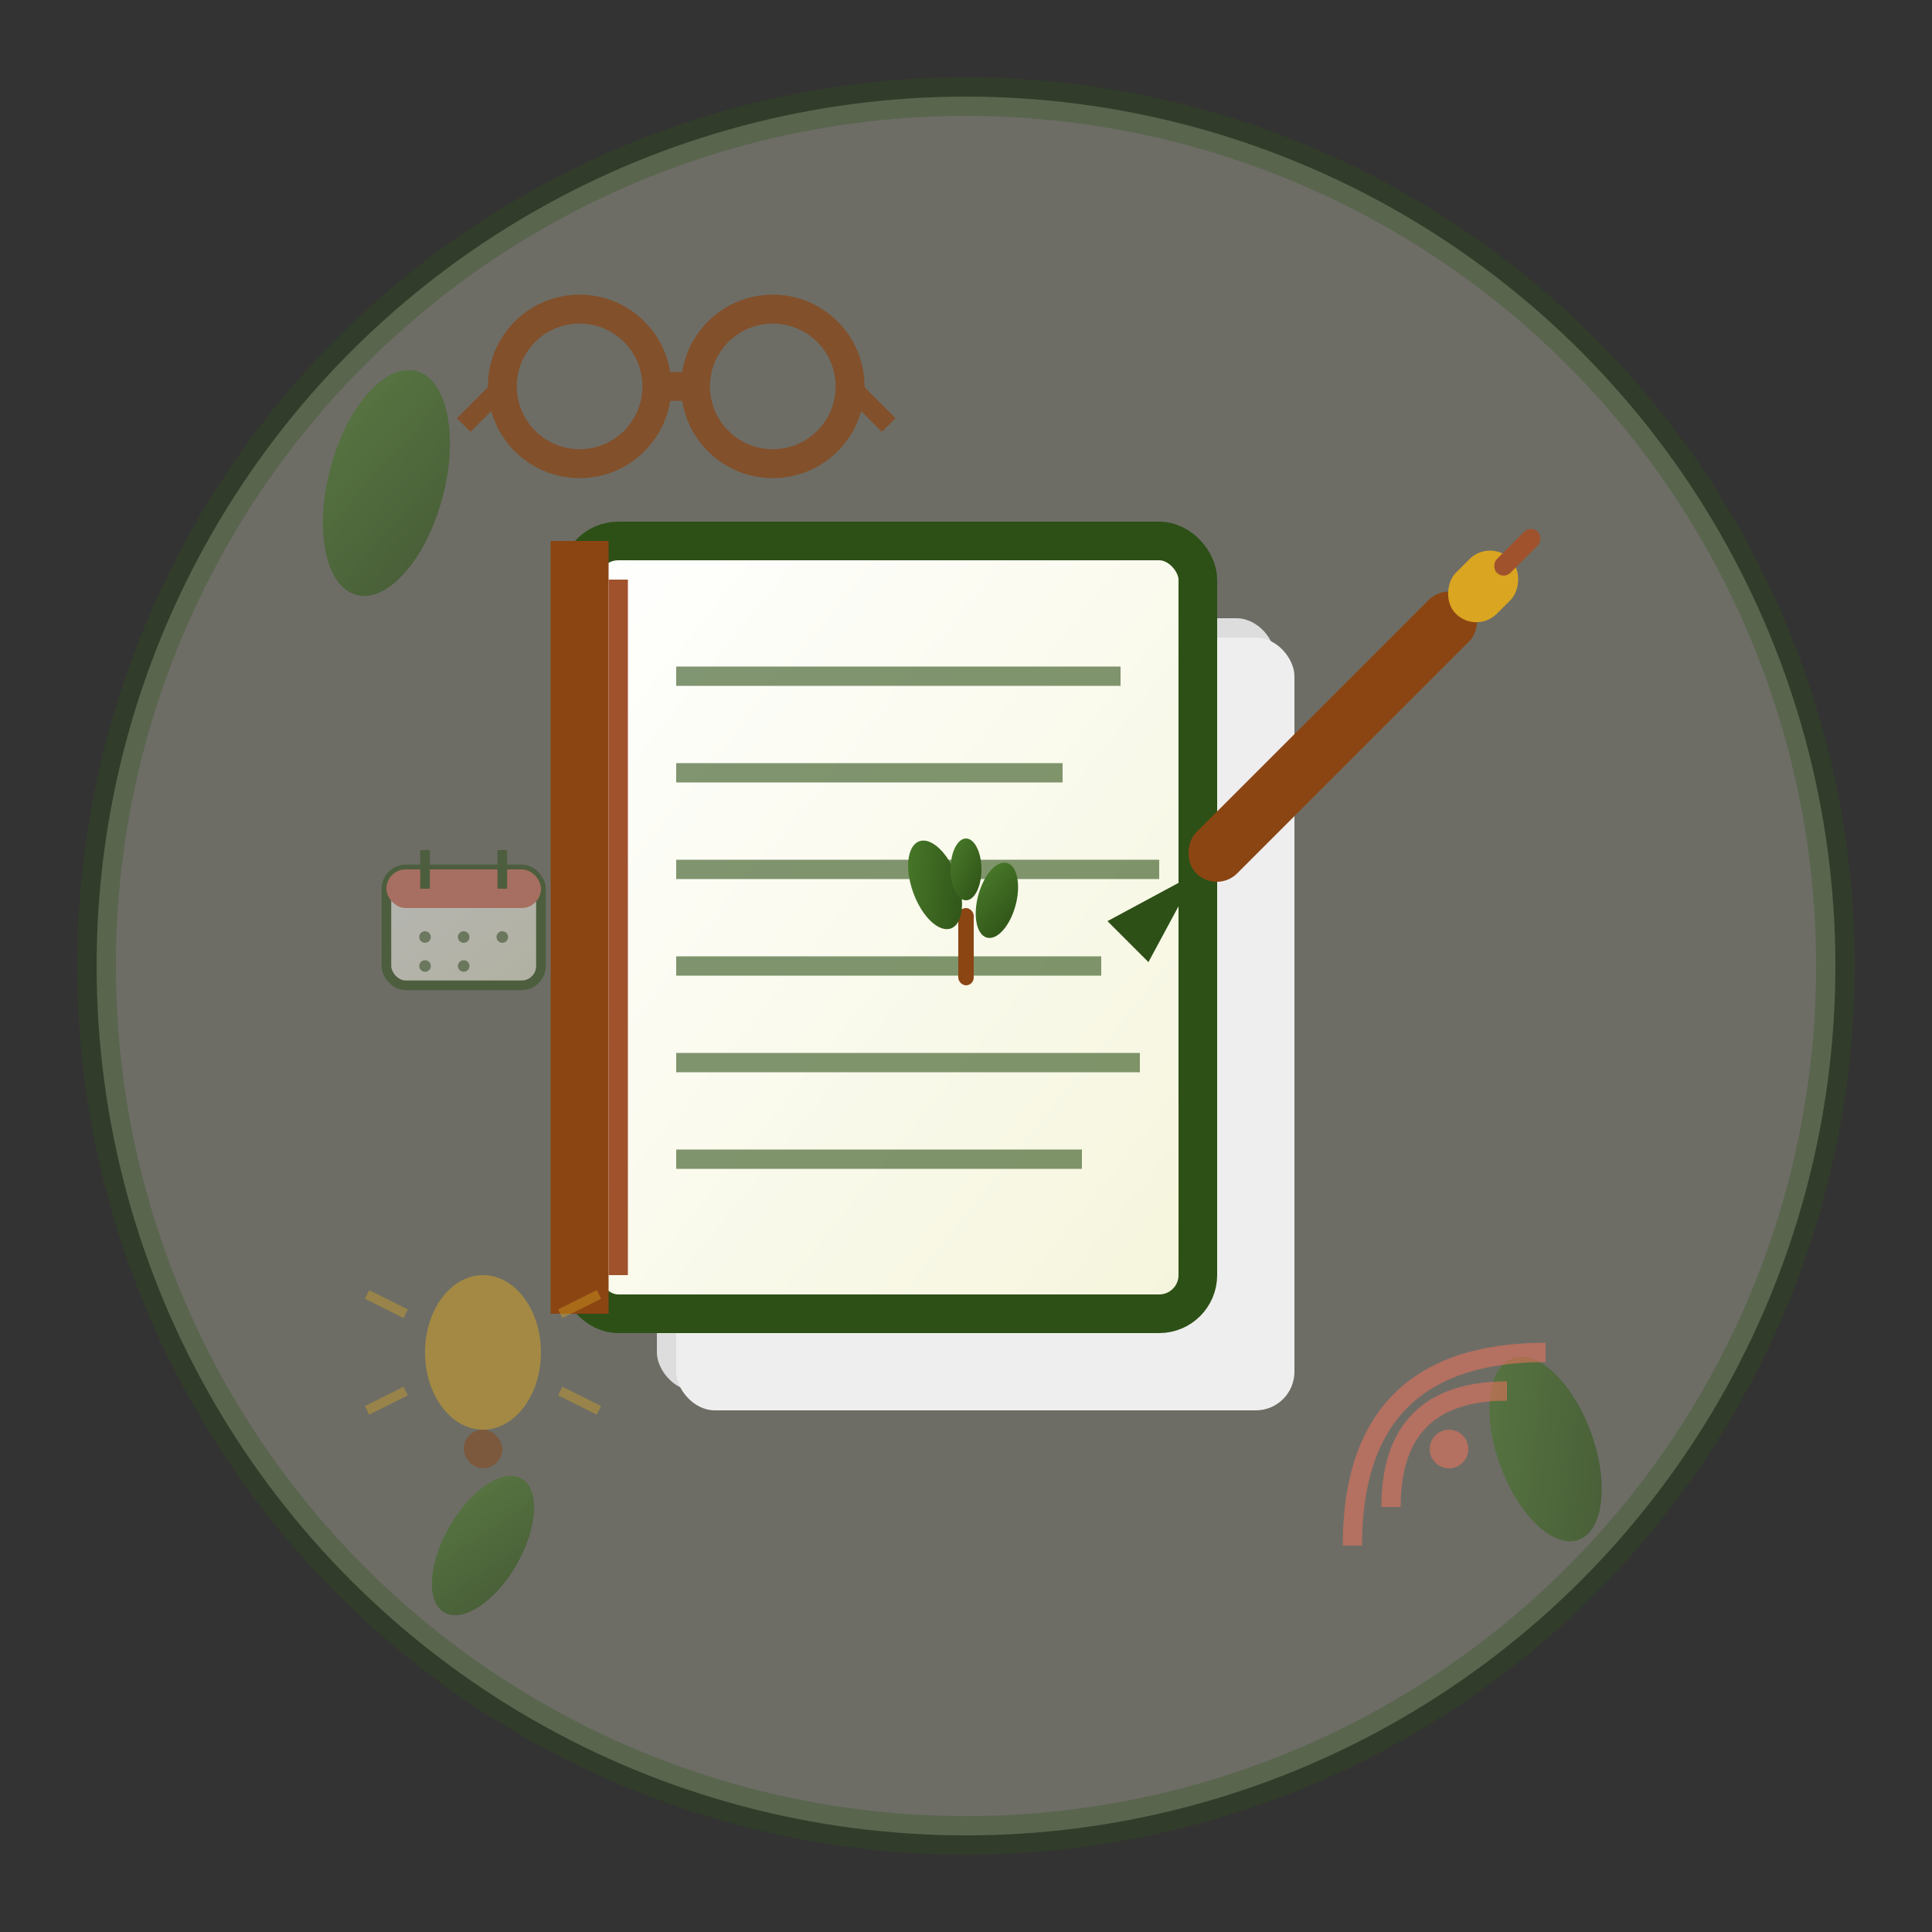
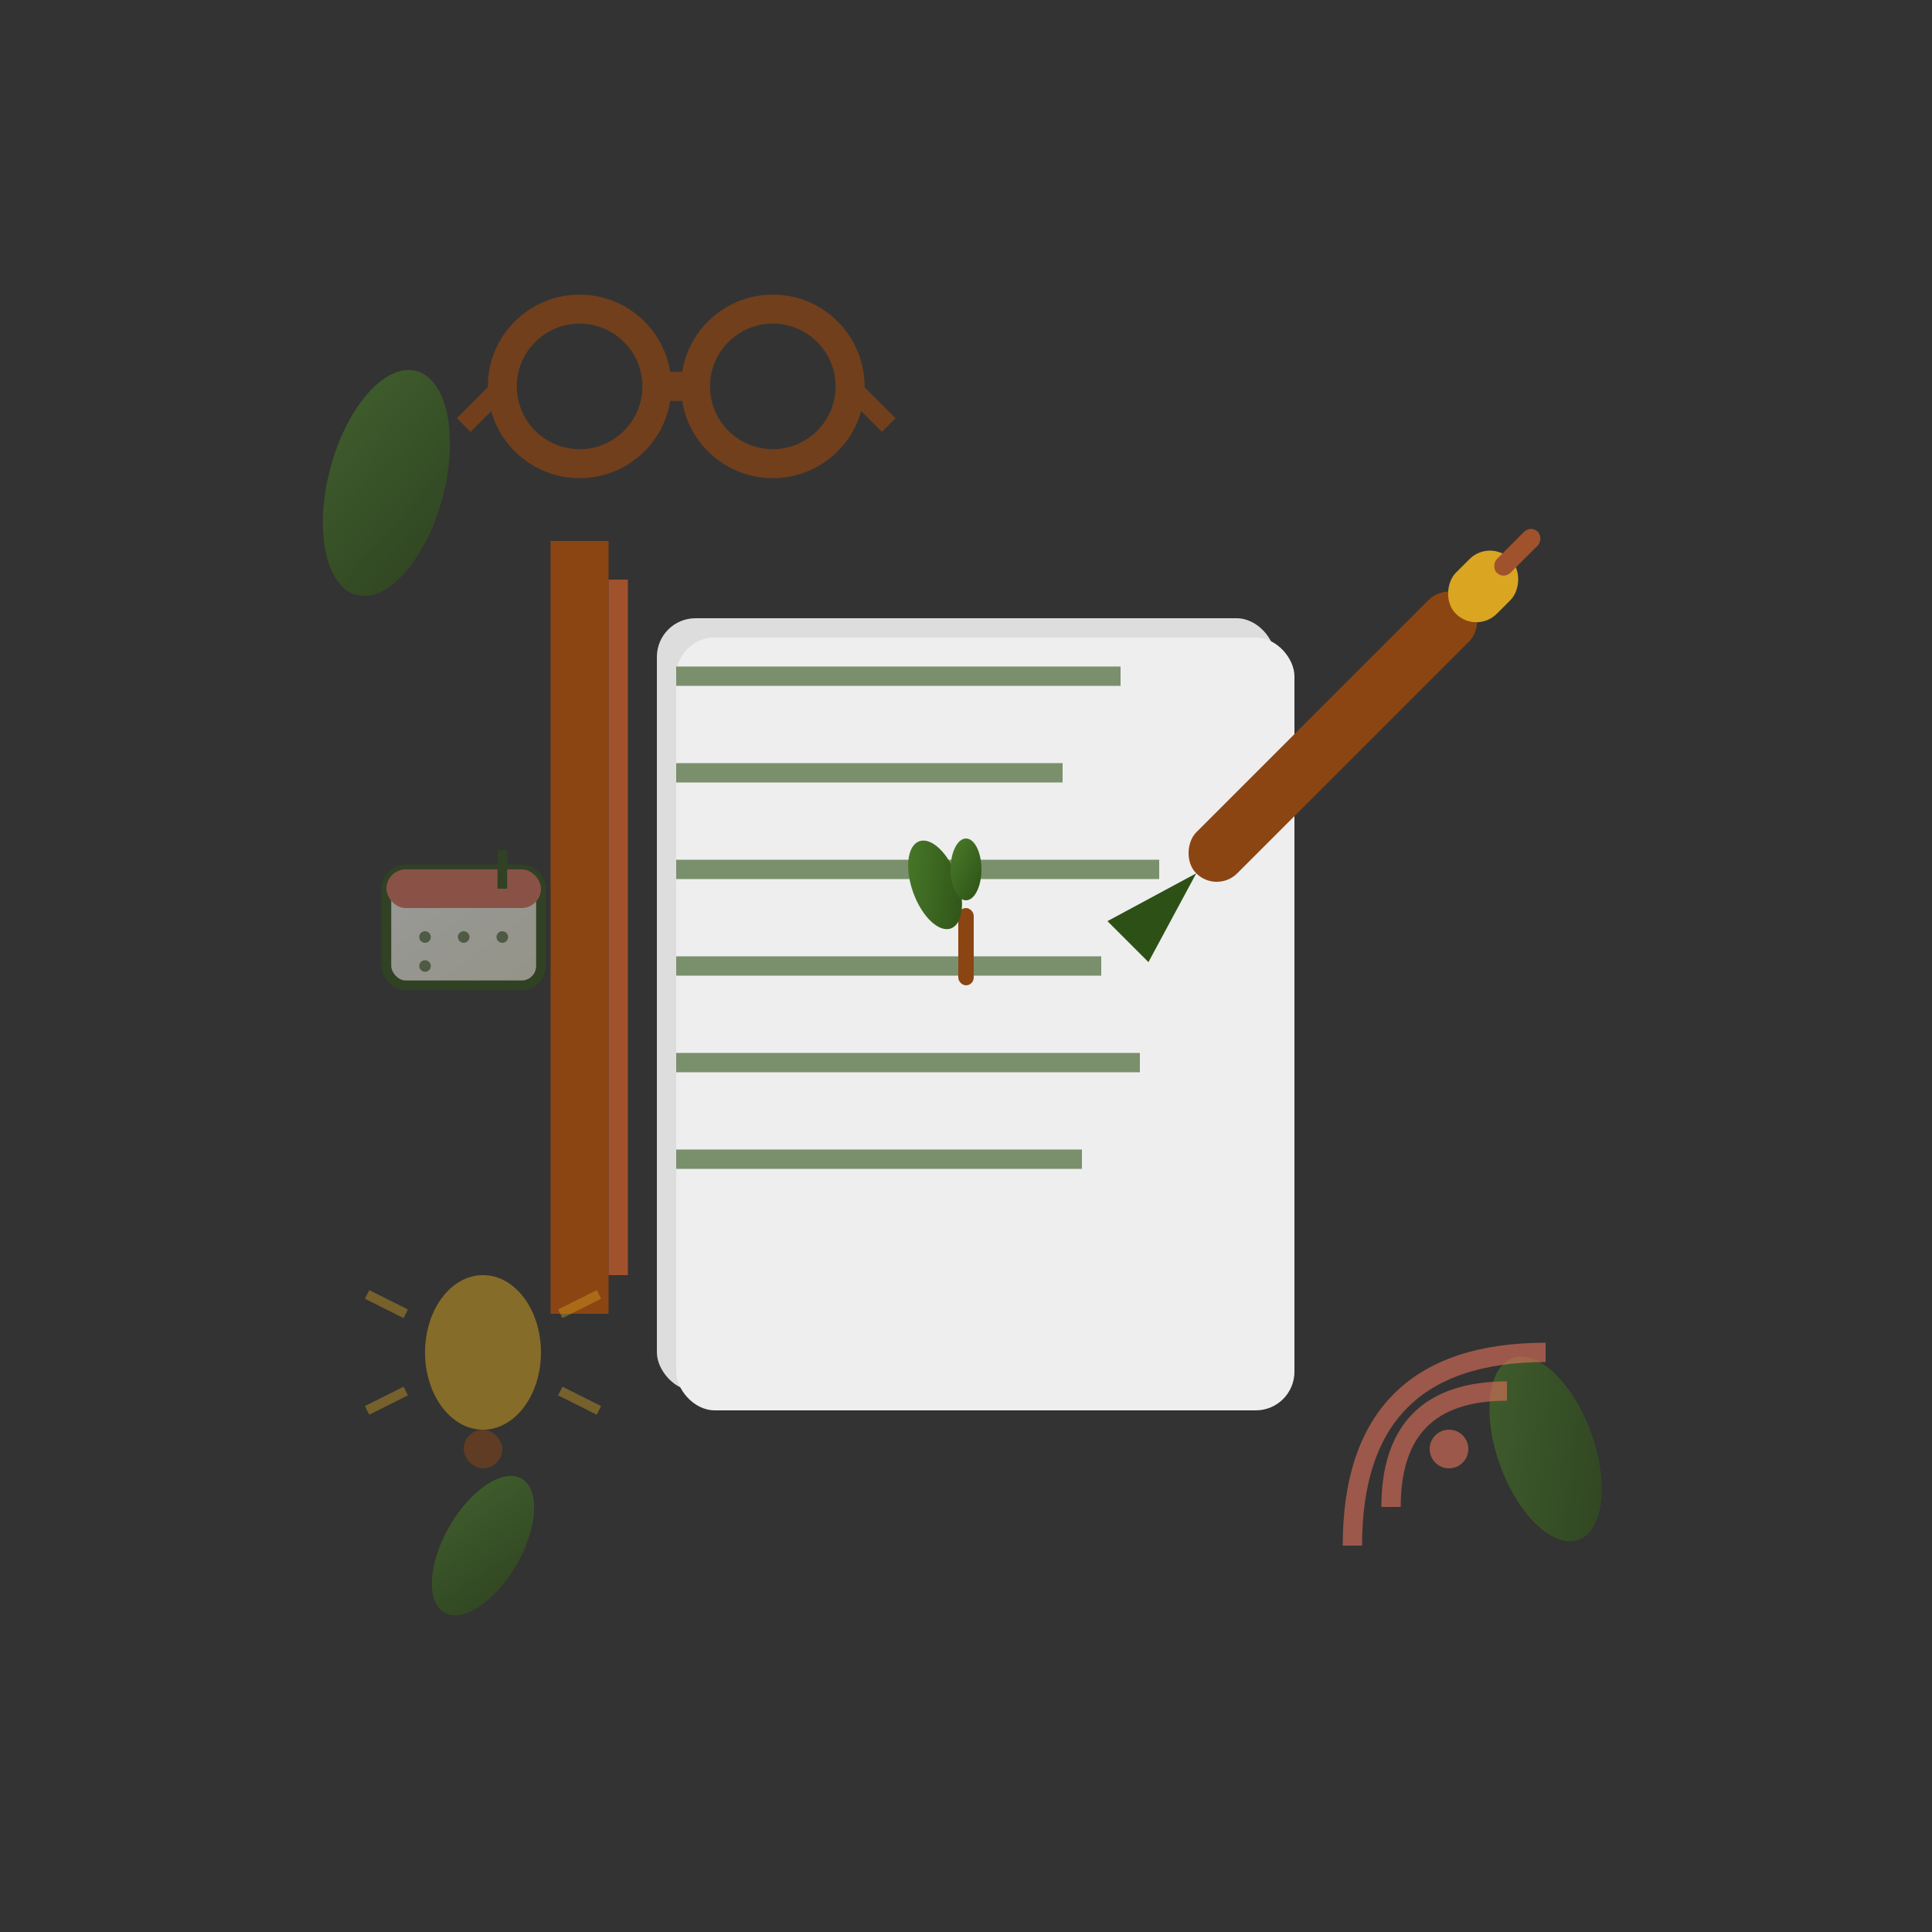
<svg xmlns="http://www.w3.org/2000/svg" viewBox="0 0 100 100" width="100" height="100">
  <rect x="0" y="0" width="100" height="100" fill="#333333" stroke="none" />
  <defs>
    <linearGradient id="blogGradient" x1="0%" y1="0%" x2="100%" y2="100%">
      <stop offset="0%" style="stop-color:#4a7c2a;stop-opacity:1" />
      <stop offset="100%" style="stop-color:#2d5016;stop-opacity:1" />
    </linearGradient>
    <linearGradient id="paperGradient" x1="0%" y1="0%" x2="100%" y2="100%">
      <stop offset="0%" style="stop-color:#ffffff;stop-opacity:1" />
      <stop offset="100%" style="stop-color:#f5f5dc;stop-opacity:1" />
    </linearGradient>
  </defs>
-   <circle cx="50" cy="50" r="45" fill="#f5f5dc" stroke="#2d5016" stroke-width="2" opacity="0.3" />
  <g transform="translate(50, 50)">
    <rect x="-18" y="-20" width="32" height="40" fill="#ddd" rx="2" transform="translate(2, 2)" />
    <rect x="-16" y="-18" width="32" height="40" fill="#eee" rx="2" transform="translate(1, 1)" />
-     <rect x="-20" y="-22" width="32" height="40" fill="url(#paperGradient)" stroke="#2d5016" stroke-width="2" rx="2" />
    <line x1="-20" y1="-22" x2="-20" y2="18" stroke="#8b4513" stroke-width="3" />
    <line x1="-18" y1="-20" x2="-18" y2="16" stroke="#a0522d" stroke-width="1" />
    <g stroke="#2d5016" stroke-width="1" opacity="0.6">
      <line x1="-15" y1="-15" x2="8" y2="-15" />
      <line x1="-15" y1="-10" x2="5" y2="-10" />
      <line x1="-15" y1="-5" x2="10" y2="-5" />
      <line x1="-15" y1="0" x2="7" y2="0" />
      <line x1="-15" y1="5" x2="9" y2="5" />
      <line x1="-15" y1="10" x2="6" y2="10" />
    </g>
    <g transform="translate(0, -5) scale(0.4)">
      <rect x="-1" y="5" width="2" height="10" fill="#8b4513" rx="1" />
      <ellipse cx="-4" cy="2" rx="3" ry="6" fill="url(#blogGradient)" transform="rotate(-20 -4 2)" />
-       <ellipse cx="4" cy="4" rx="2.5" ry="5" fill="url(#blogGradient)" transform="rotate(15 4 4)" />
      <ellipse cx="0" cy="0" rx="2" ry="4" fill="url(#blogGradient)" />
    </g>
  </g>
  <g transform="translate(75, 30) rotate(45)">
    <rect x="0" y="0" width="3" height="20" fill="#8b4513" rx="1.5" />
    <polygon points="1.5,20 0,25 3,25" fill="#2d5016" />
    <rect x="0" y="-3" width="3" height="4" fill="#daa520" rx="1.5" />
    <rect x="1" y="-5" width="1" height="3" fill="#a0522d" rx="0.5" />
  </g>
  <g opacity="0.6">
    <ellipse cx="20" cy="25" rx="3" ry="6" fill="url(#blogGradient)" transform="rotate(15 20 25)" />
    <ellipse cx="80" cy="75" rx="2.5" ry="5" fill="url(#blogGradient)" transform="rotate(-20 80 75)" />
    <ellipse cx="25" cy="80" rx="2" ry="4" fill="url(#blogGradient)" transform="rotate(30 25 80)" />
  </g>
  <g transform="translate(30, 20)" opacity="0.7">
    <circle cx="0" cy="0" r="4" fill="none" stroke="#8b4513" stroke-width="1.5" />
    <circle cx="10" cy="0" r="4" fill="none" stroke="#8b4513" stroke-width="1.5" />
    <line x1="4" y1="0" x2="6" y2="0" stroke="#8b4513" stroke-width="1.5" />
    <line x1="-4" y1="0" x2="-6" y2="2" stroke="#8b4513" stroke-width="1" />
    <line x1="14" y1="0" x2="16" y2="2" stroke="#8b4513" stroke-width="1" />
  </g>
  <g transform="translate(25, 70)" opacity="0.5">
    <ellipse cx="0" cy="0" rx="3" ry="4" fill="#daa520" />
    <rect x="-1" y="4" width="2" height="2" fill="#8b4513" rx="1" />
    <g stroke="#daa520" stroke-width="0.5" opacity="0.8">
      <line x1="-6" y1="-3" x2="-4" y2="-2" />
      <line x1="4" y1="-2" x2="6" y2="-3" />
      <line x1="-6" y1="3" x2="-4" y2="2" />
      <line x1="4" y1="2" x2="6" y2="3" />
    </g>
  </g>
  <g transform="translate(75, 75)" opacity="0.6">
    <circle cx="0" cy="0" r="1" fill="#e2725b" />
    <path d="M -3 3 Q -3 -3 3 -3" stroke="#e2725b" stroke-width="1" fill="none" />
    <path d="M -5 5 Q -5 -5 5 -5" stroke="#e2725b" stroke-width="1" fill="none" />
  </g>
  <g transform="translate(20, 45)" opacity="0.5">
    <rect x="0" y="0" width="8" height="6" fill="url(#paperGradient)" stroke="#2d5016" stroke-width="0.5" rx="1" />
    <rect x="0" y="0" width="8" height="2" fill="#e2725b" rx="1" />
-     <line x1="2" y1="-1" x2="2" y2="1" stroke="#2d5016" stroke-width="0.5" />
    <line x1="6" y1="-1" x2="6" y2="1" stroke="#2d5016" stroke-width="0.5" />
    <g fill="#2d5016" opacity="0.7">
      <circle cx="2" cy="3.5" r="0.3" />
      <circle cx="4" cy="3.5" r="0.3" />
      <circle cx="6" cy="3.5" r="0.3" />
      <circle cx="2" cy="5" r="0.3" />
-       <circle cx="4" cy="5" r="0.3" />
    </g>
  </g>
</svg>